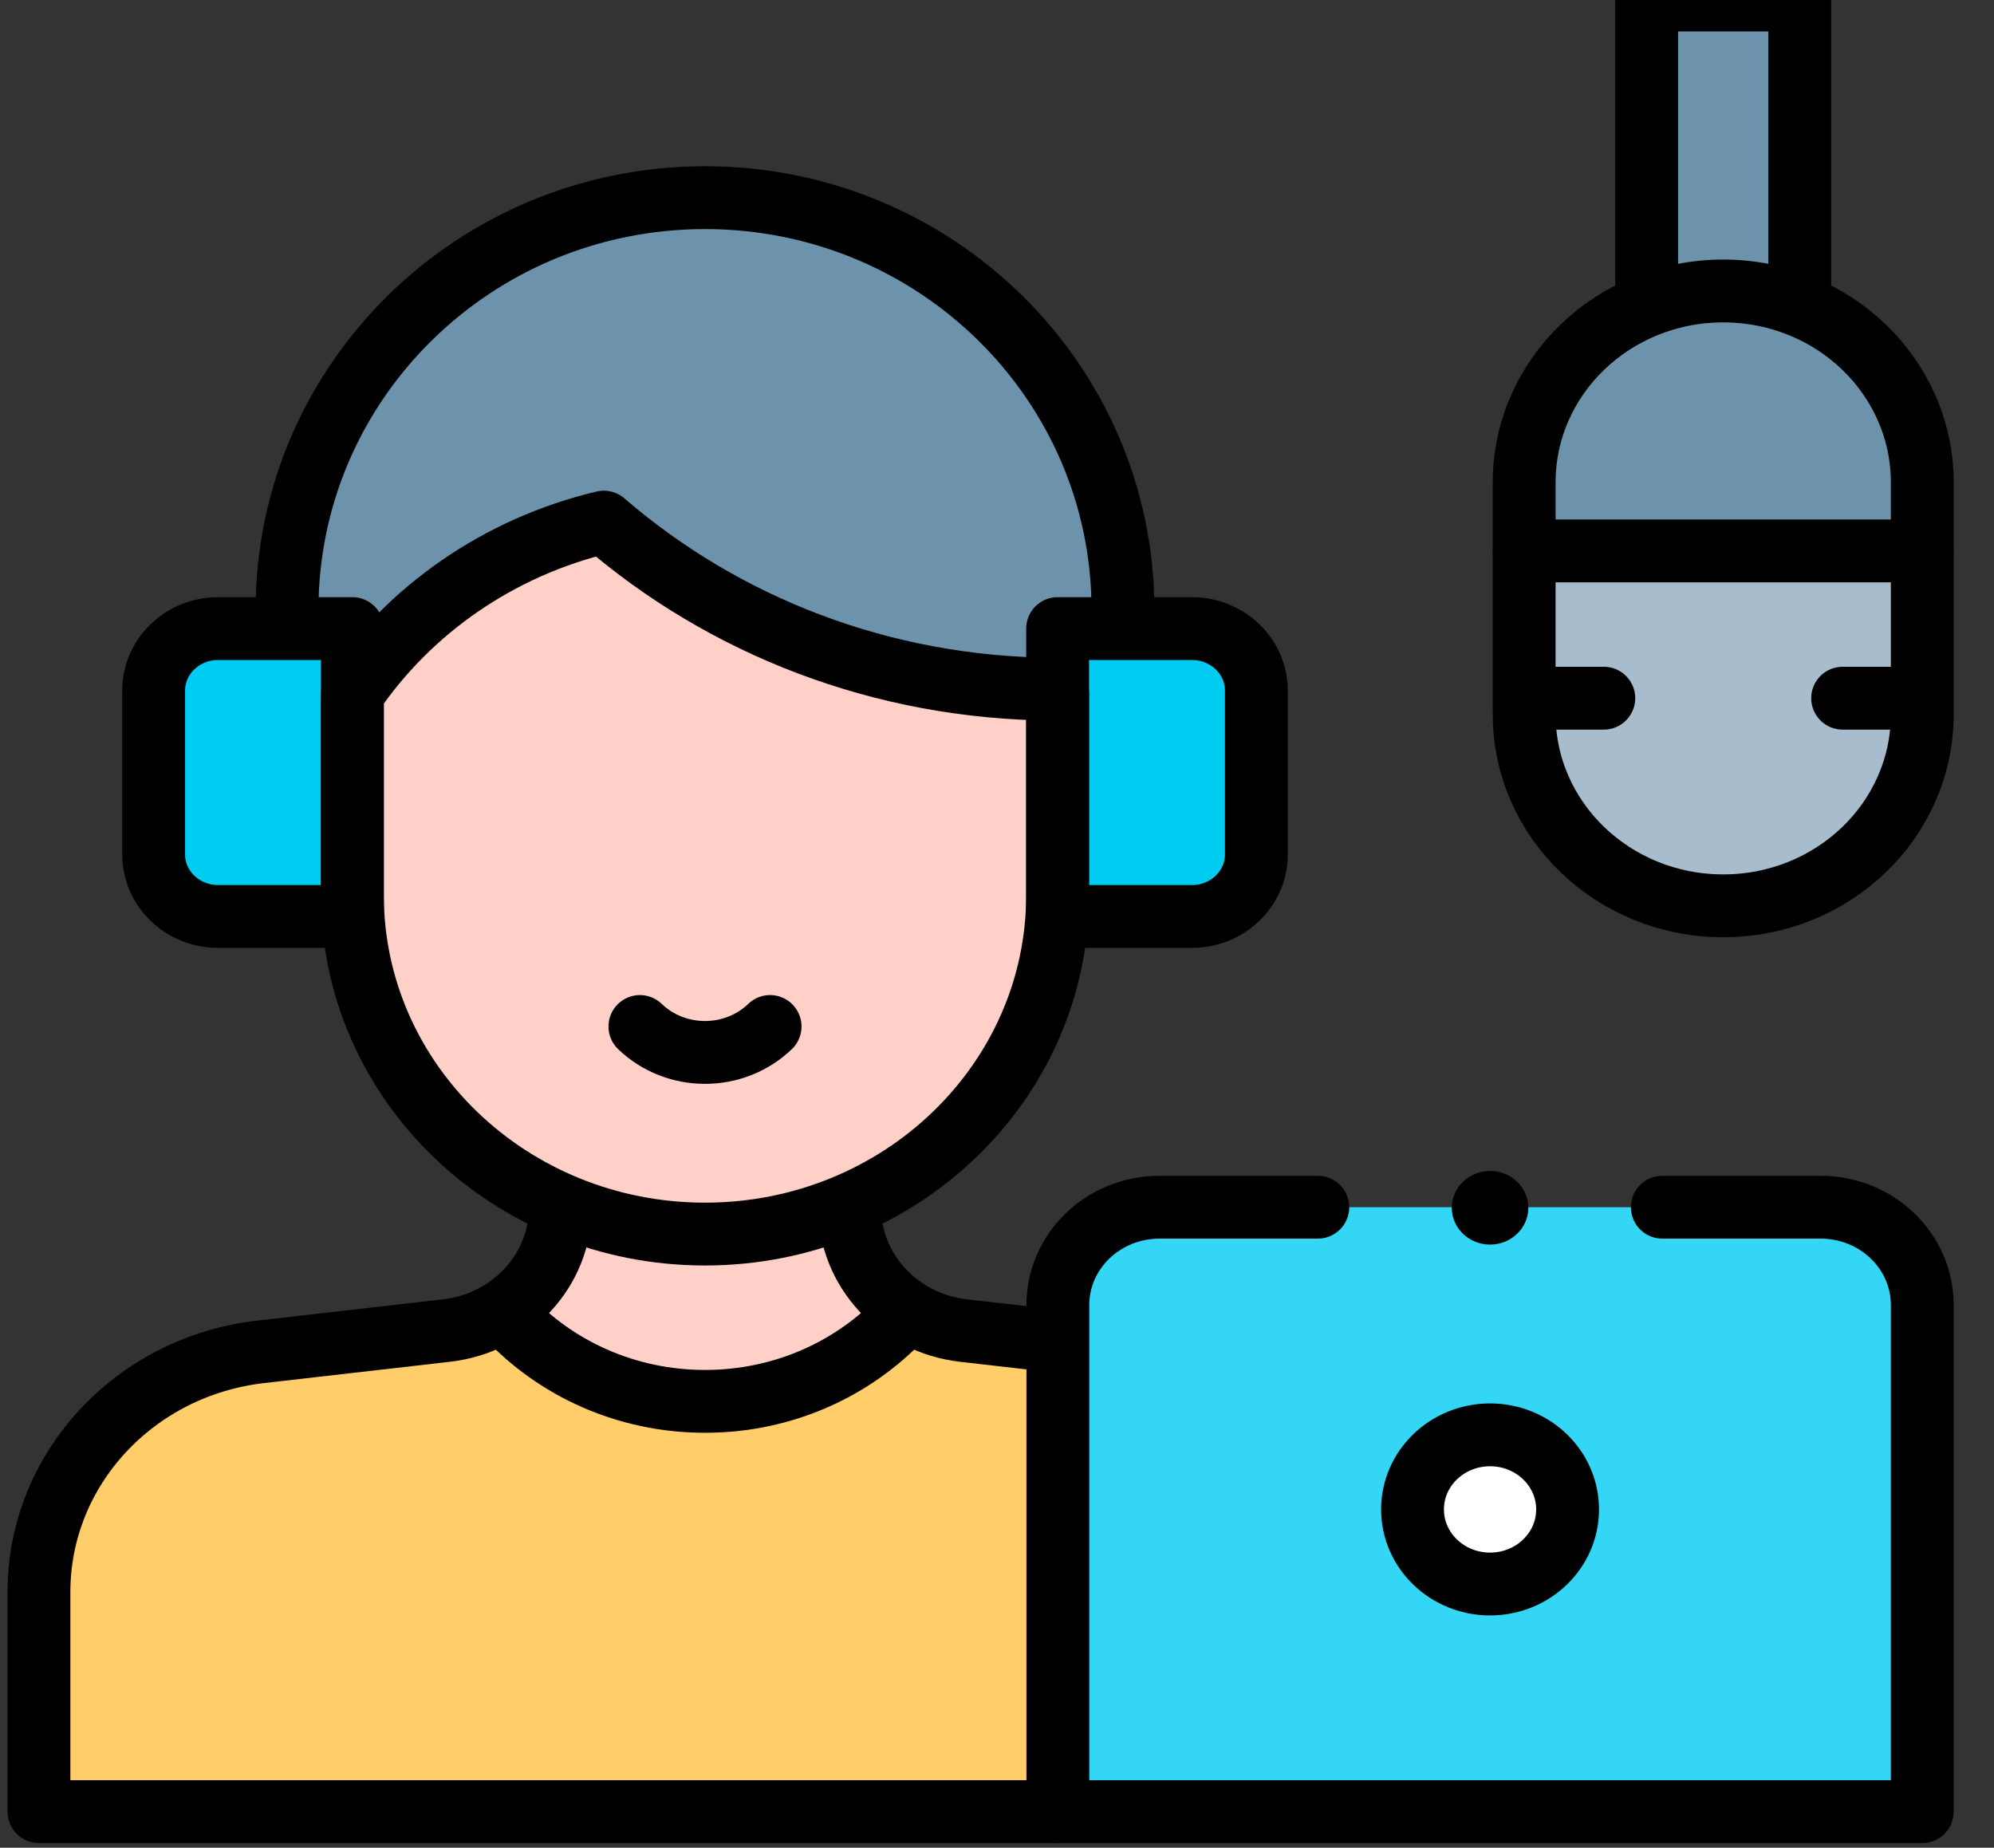
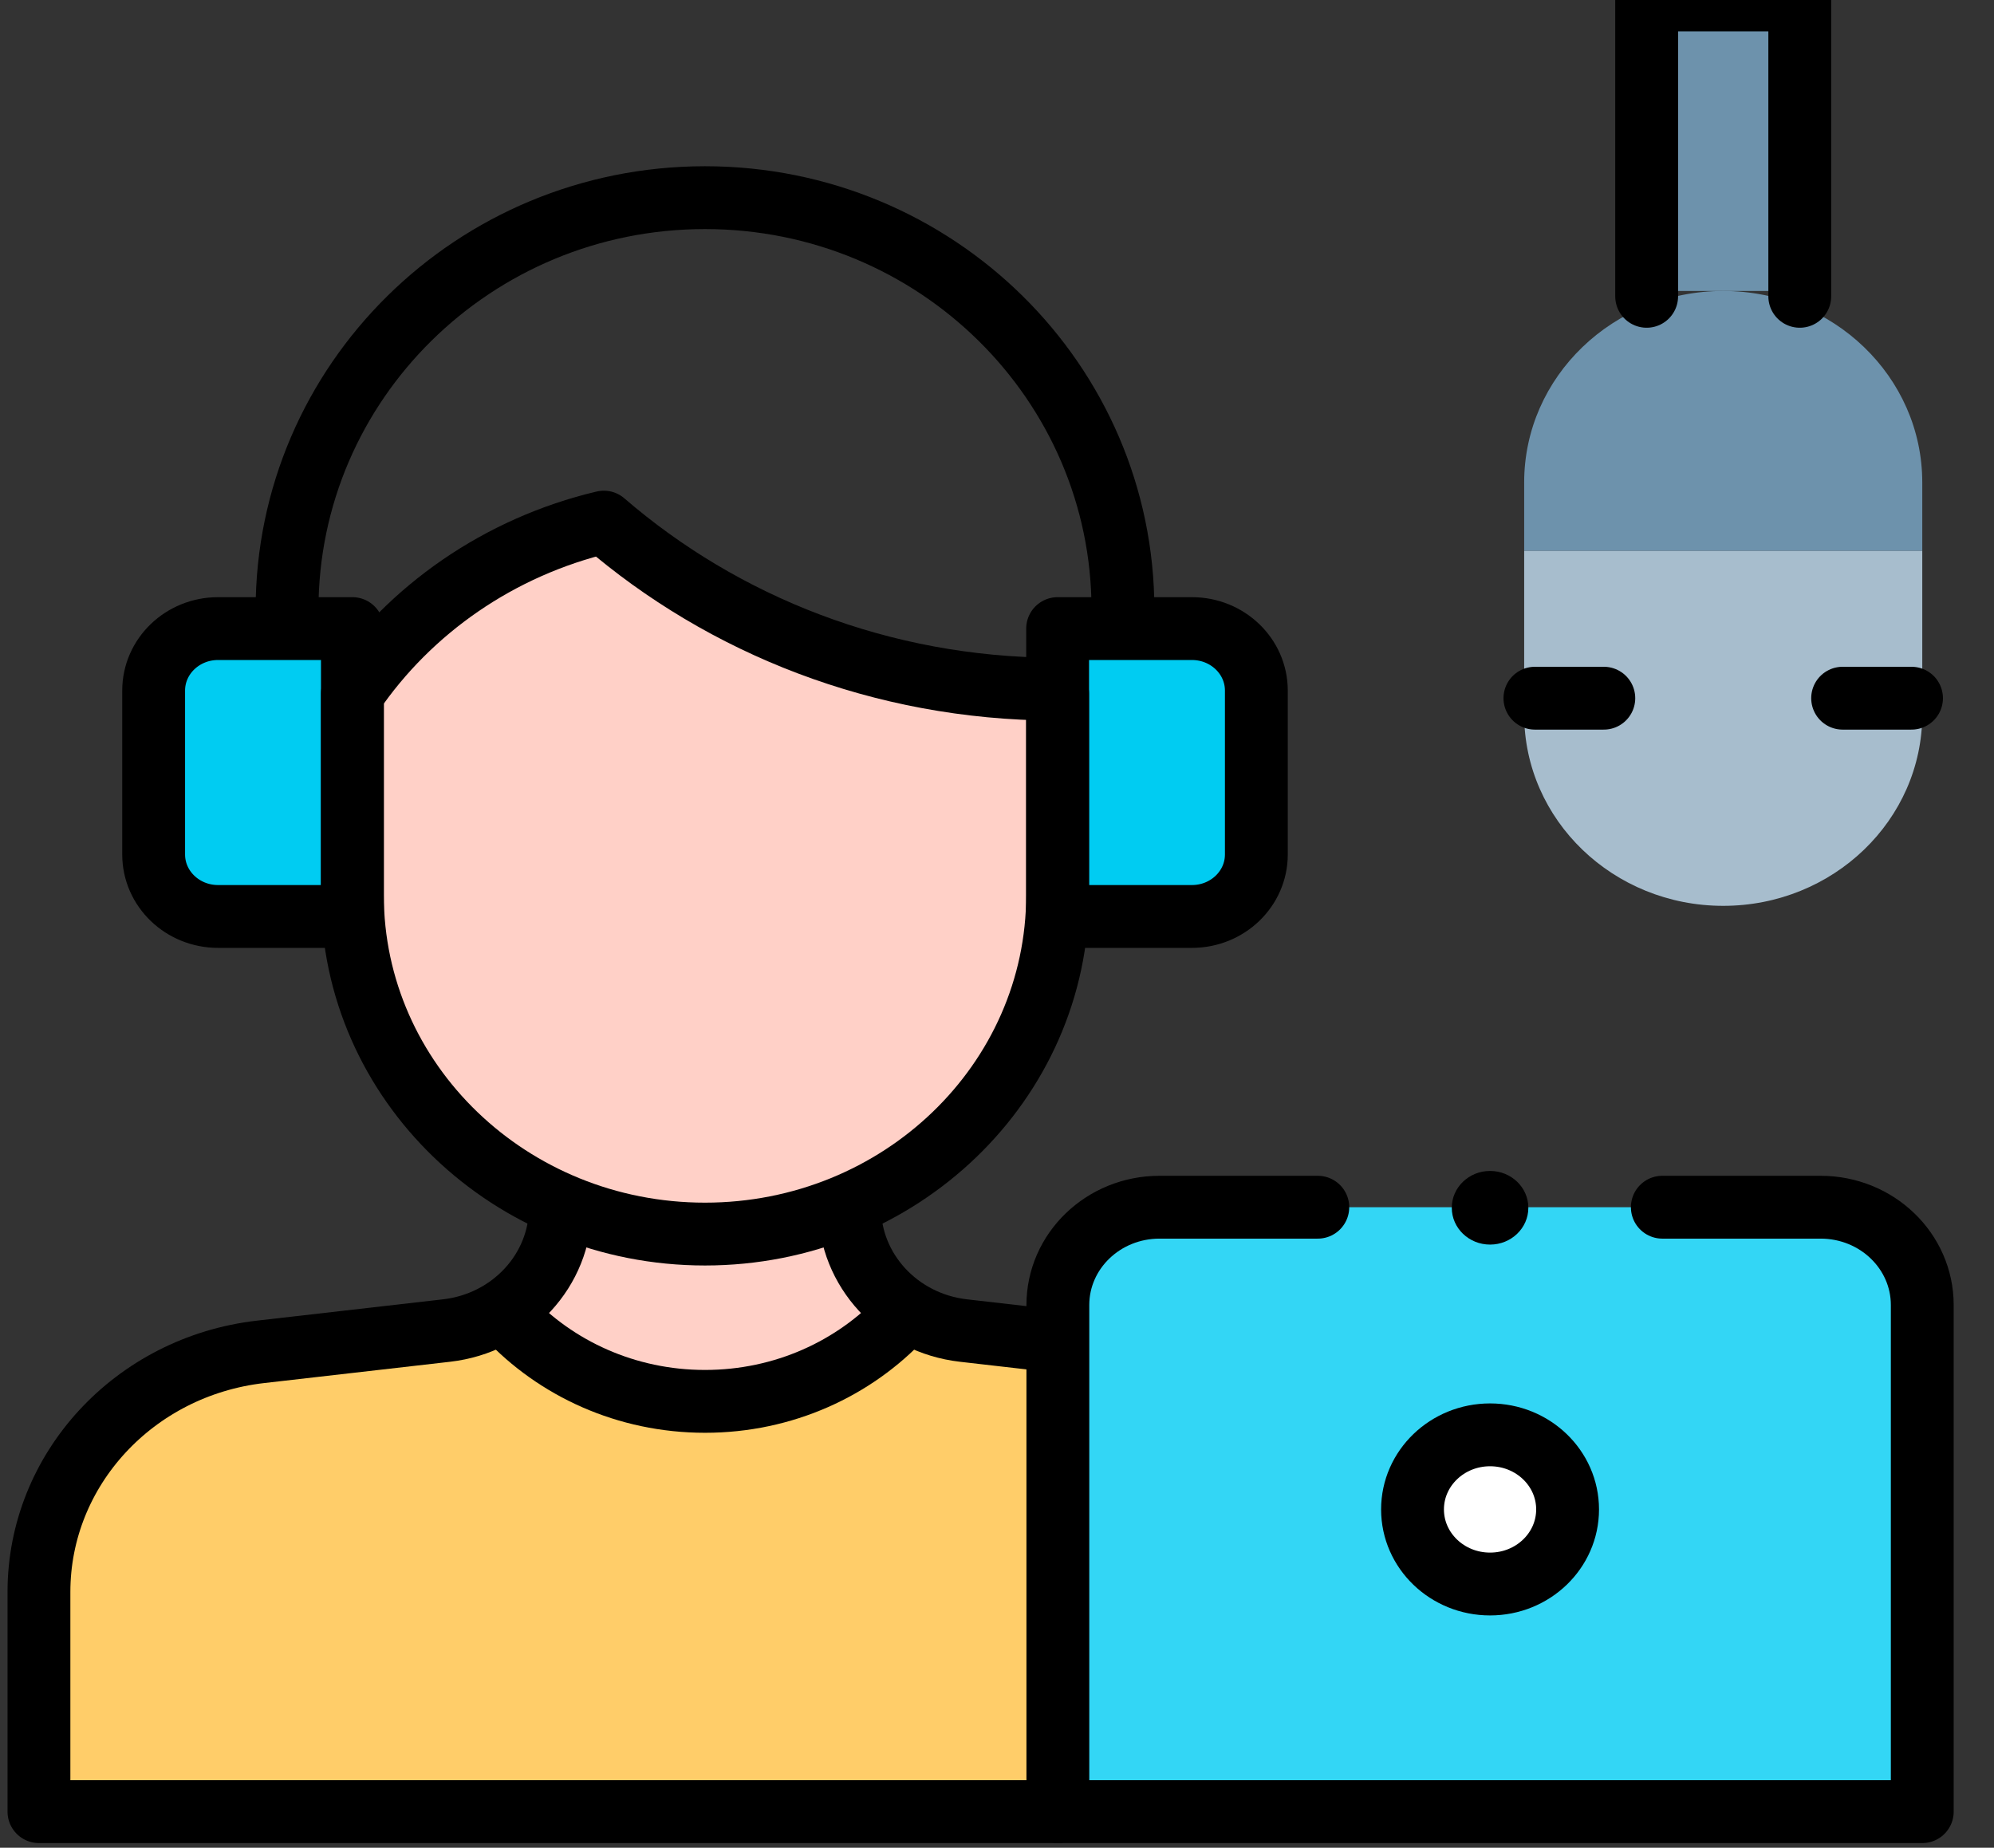
<svg xmlns="http://www.w3.org/2000/svg" width="150" height="139" viewBox="0 0 150 139" fill="none">
  <rect x="0" y="0" width="150" height="139" fill="#333333" stroke="none" />
  <g clip-path="url(#clip0_32_583)">
    <path d="M42.159 90.815C42.159 95.548 38.48 99.534 33.594 100.093L19.608 101.695C10.094 102.785 2.93 110.546 2.93 119.763V136.285H103.138V119.763C103.138 110.546 95.974 102.785 86.46 101.695L72.474 100.093C67.588 99.534 63.909 95.548 63.909 90.815H42.159Z" fill="#FFCD69" />
    <path d="M38.148 99.03C41.809 102.953 47.122 105.421 53.034 105.421C58.946 105.421 64.259 102.953 67.92 99.029C67.92 99.029 68.058 98.882 68.294 98.628C65.636 96.948 63.909 94.057 63.909 90.815H42.159C42.159 94.143 40.338 97.1 37.56 98.758C37.937 98.932 38.148 99.03 38.148 99.03Z" fill="#FFD0C7" />
-     <path d="M79.56 62.516C82.672 57.707 84.475 51.995 84.475 45.868C84.475 28.747 70.398 14.869 53.034 14.869C35.67 14.869 21.593 28.747 21.593 45.868C21.593 51.995 23.396 57.707 26.508 62.516L79.56 62.516Z" fill="#6D92AC" />
    <path d="M79.559 52.184C79.482 52.071 79.408 51.955 79.329 51.843C66.3 51.788 54.423 47.045 45.424 39.277C37.547 41.144 30.833 45.844 26.508 52.187V67.32C26.508 81.412 38.384 92.836 53.034 92.836C67.683 92.836 79.559 81.412 79.559 67.32V52.184H79.559Z" fill="#FFD0C7" />
    <path d="M89.664 47.287H79.56V68.943H89.664C92.34 68.943 94.51 66.856 94.51 64.282V51.949C94.51 49.374 92.34 47.287 89.664 47.287Z" fill="#00CCF2" />
    <path d="M16.404 47.287H26.509V68.943H16.404C13.728 68.943 11.559 66.856 11.559 64.282V51.949C11.559 49.374 13.728 47.287 16.404 47.287Z" fill="#00CCF2" />
    <path d="M87.227 90.815H136.956C141.18 90.815 144.604 94.109 144.604 98.173V136.285H79.578V98.173C79.578 94.109 83.002 90.815 87.227 90.815Z" fill="#33D6F5" />
    <path d="M112.091 119.161C115.312 119.161 117.923 116.649 117.923 113.55C117.923 110.451 115.312 107.939 112.091 107.939C108.87 107.939 106.258 110.451 106.258 113.55C106.258 116.649 108.87 119.161 112.091 119.161Z" fill="white" />
    <path d="M144.604 36.294C144.604 28.338 137.9 21.889 129.63 21.889C121.361 21.889 114.657 28.338 114.657 36.294V41.444H144.604V36.294Z" fill="#6D92AC" />
    <path d="M129.63 68.144C137.9 68.144 144.604 61.695 144.604 53.74V41.444H114.657V53.74C114.657 61.695 121.361 68.144 129.63 68.144Z" fill="#A7BDCD" />
    <path d="M135.389 0H123.871V21.889H135.389V0Z" fill="#6D92AC" />
    <path d="M79.559 52.184C79.482 52.071 79.408 51.955 79.329 51.843C66.3 51.788 54.423 47.045 45.424 39.277C37.547 41.144 30.833 45.844 26.508 52.187V67.32C26.508 81.412 38.384 92.836 53.034 92.836C67.683 92.836 79.559 81.412 79.559 67.32V52.184H79.559Z" stroke="black" stroke-width="4.727" stroke-miterlimit="10" stroke-linecap="round" stroke-linejoin="round" />
    <path d="M79.222 100.866L72.474 100.093C67.588 99.534 63.909 95.548 63.909 90.815" stroke="black" stroke-width="4.727" stroke-miterlimit="10" stroke-linecap="round" stroke-linejoin="round" />
    <path d="M42.159 90.815C42.159 95.548 38.48 99.534 33.594 100.093L19.608 101.695C10.094 102.785 2.93 110.546 2.93 119.763V136.285H79.578" stroke="black" stroke-width="4.727" stroke-miterlimit="10" stroke-linecap="round" stroke-linejoin="round" />
    <path d="M67.92 99.029C64.259 102.953 58.947 105.421 53.035 105.421C47.123 105.421 41.81 102.953 38.149 99.03" stroke="black" stroke-width="4.727" stroke-miterlimit="10" stroke-linecap="round" stroke-linejoin="round" />
-     <path d="M48.137 77.22C50.842 79.822 55.227 79.822 57.931 77.22" stroke="black" stroke-width="4.727" stroke-miterlimit="10" stroke-linecap="round" stroke-linejoin="round" />
    <path d="M89.664 47.287H79.56V68.943H89.664C92.34 68.943 94.51 66.856 94.51 64.282V51.949C94.51 49.374 92.34 47.287 89.664 47.287Z" stroke="black" stroke-width="4.727" stroke-miterlimit="10" stroke-linecap="round" stroke-linejoin="round" />
    <path d="M16.404 47.287H26.509V68.943H16.404C13.728 68.943 11.559 66.856 11.559 64.282V51.949C11.559 49.374 13.728 47.287 16.404 47.287Z" stroke="black" stroke-width="4.727" stroke-miterlimit="10" stroke-linecap="round" stroke-linejoin="round" />
    <path d="M125.049 90.815H136.956C141.18 90.815 144.604 94.109 144.604 98.173V136.285H79.578V98.173C79.578 94.109 83.002 90.815 87.227 90.815H99.133" stroke="black" stroke-width="4.727" stroke-miterlimit="10" stroke-linecap="round" stroke-linejoin="round" />
    <path d="M112.091 119.161C115.312 119.161 117.923 116.649 117.923 113.55C117.923 110.451 115.312 107.939 112.091 107.939C108.87 107.939 106.258 110.451 106.258 113.55C106.258 116.649 108.87 119.161 112.091 119.161Z" stroke="black" stroke-width="4.727" stroke-miterlimit="10" stroke-linecap="round" stroke-linejoin="round" />
    <path d="M123.871 22.291V0H135.389V22.291" stroke="black" stroke-width="4.727" stroke-miterlimit="10" stroke-linecap="round" stroke-linejoin="round" />
-     <path d="M129.63 21.889C137.9 21.889 144.604 28.338 144.604 36.293V53.738C144.604 61.694 137.9 68.142 129.63 68.142C121.361 68.142 114.657 61.694 114.657 53.738V36.292C114.657 28.338 121.361 21.889 129.63 21.889Z" stroke="black" stroke-width="4.727" stroke-miterlimit="10" stroke-linecap="round" stroke-linejoin="round" />
-     <path d="M144.604 41.443H114.657" stroke="black" stroke-width="4.727" stroke-miterlimit="10" stroke-linecap="round" stroke-linejoin="round" />
    <path d="M143.795 52.523H138.613" stroke="black" stroke-width="4.727" stroke-miterlimit="10" stroke-linecap="round" stroke-linejoin="round" />
    <path d="M115.465 52.523H120.648" stroke="black" stroke-width="4.727" stroke-miterlimit="10" stroke-linecap="round" stroke-linejoin="round" />
    <path d="M84.475 45.868C84.475 28.747 70.398 14.869 53.034 14.869C35.67 14.869 21.593 28.747 21.593 45.868C21.593 46.251 21.6 46.632 21.614 47.012" stroke="black" stroke-width="4.727" stroke-miterlimit="10" stroke-linecap="round" stroke-linejoin="round" />
    <ellipse cx="112.091" cy="90.857" rx="2.88" ry="2.77" fill="black" />
  </g>
  <defs>
    <clipPath id="clip0_32_583">
      <rect width="150" height="139" fill="white" />
    </clipPath>
  </defs>
</svg>